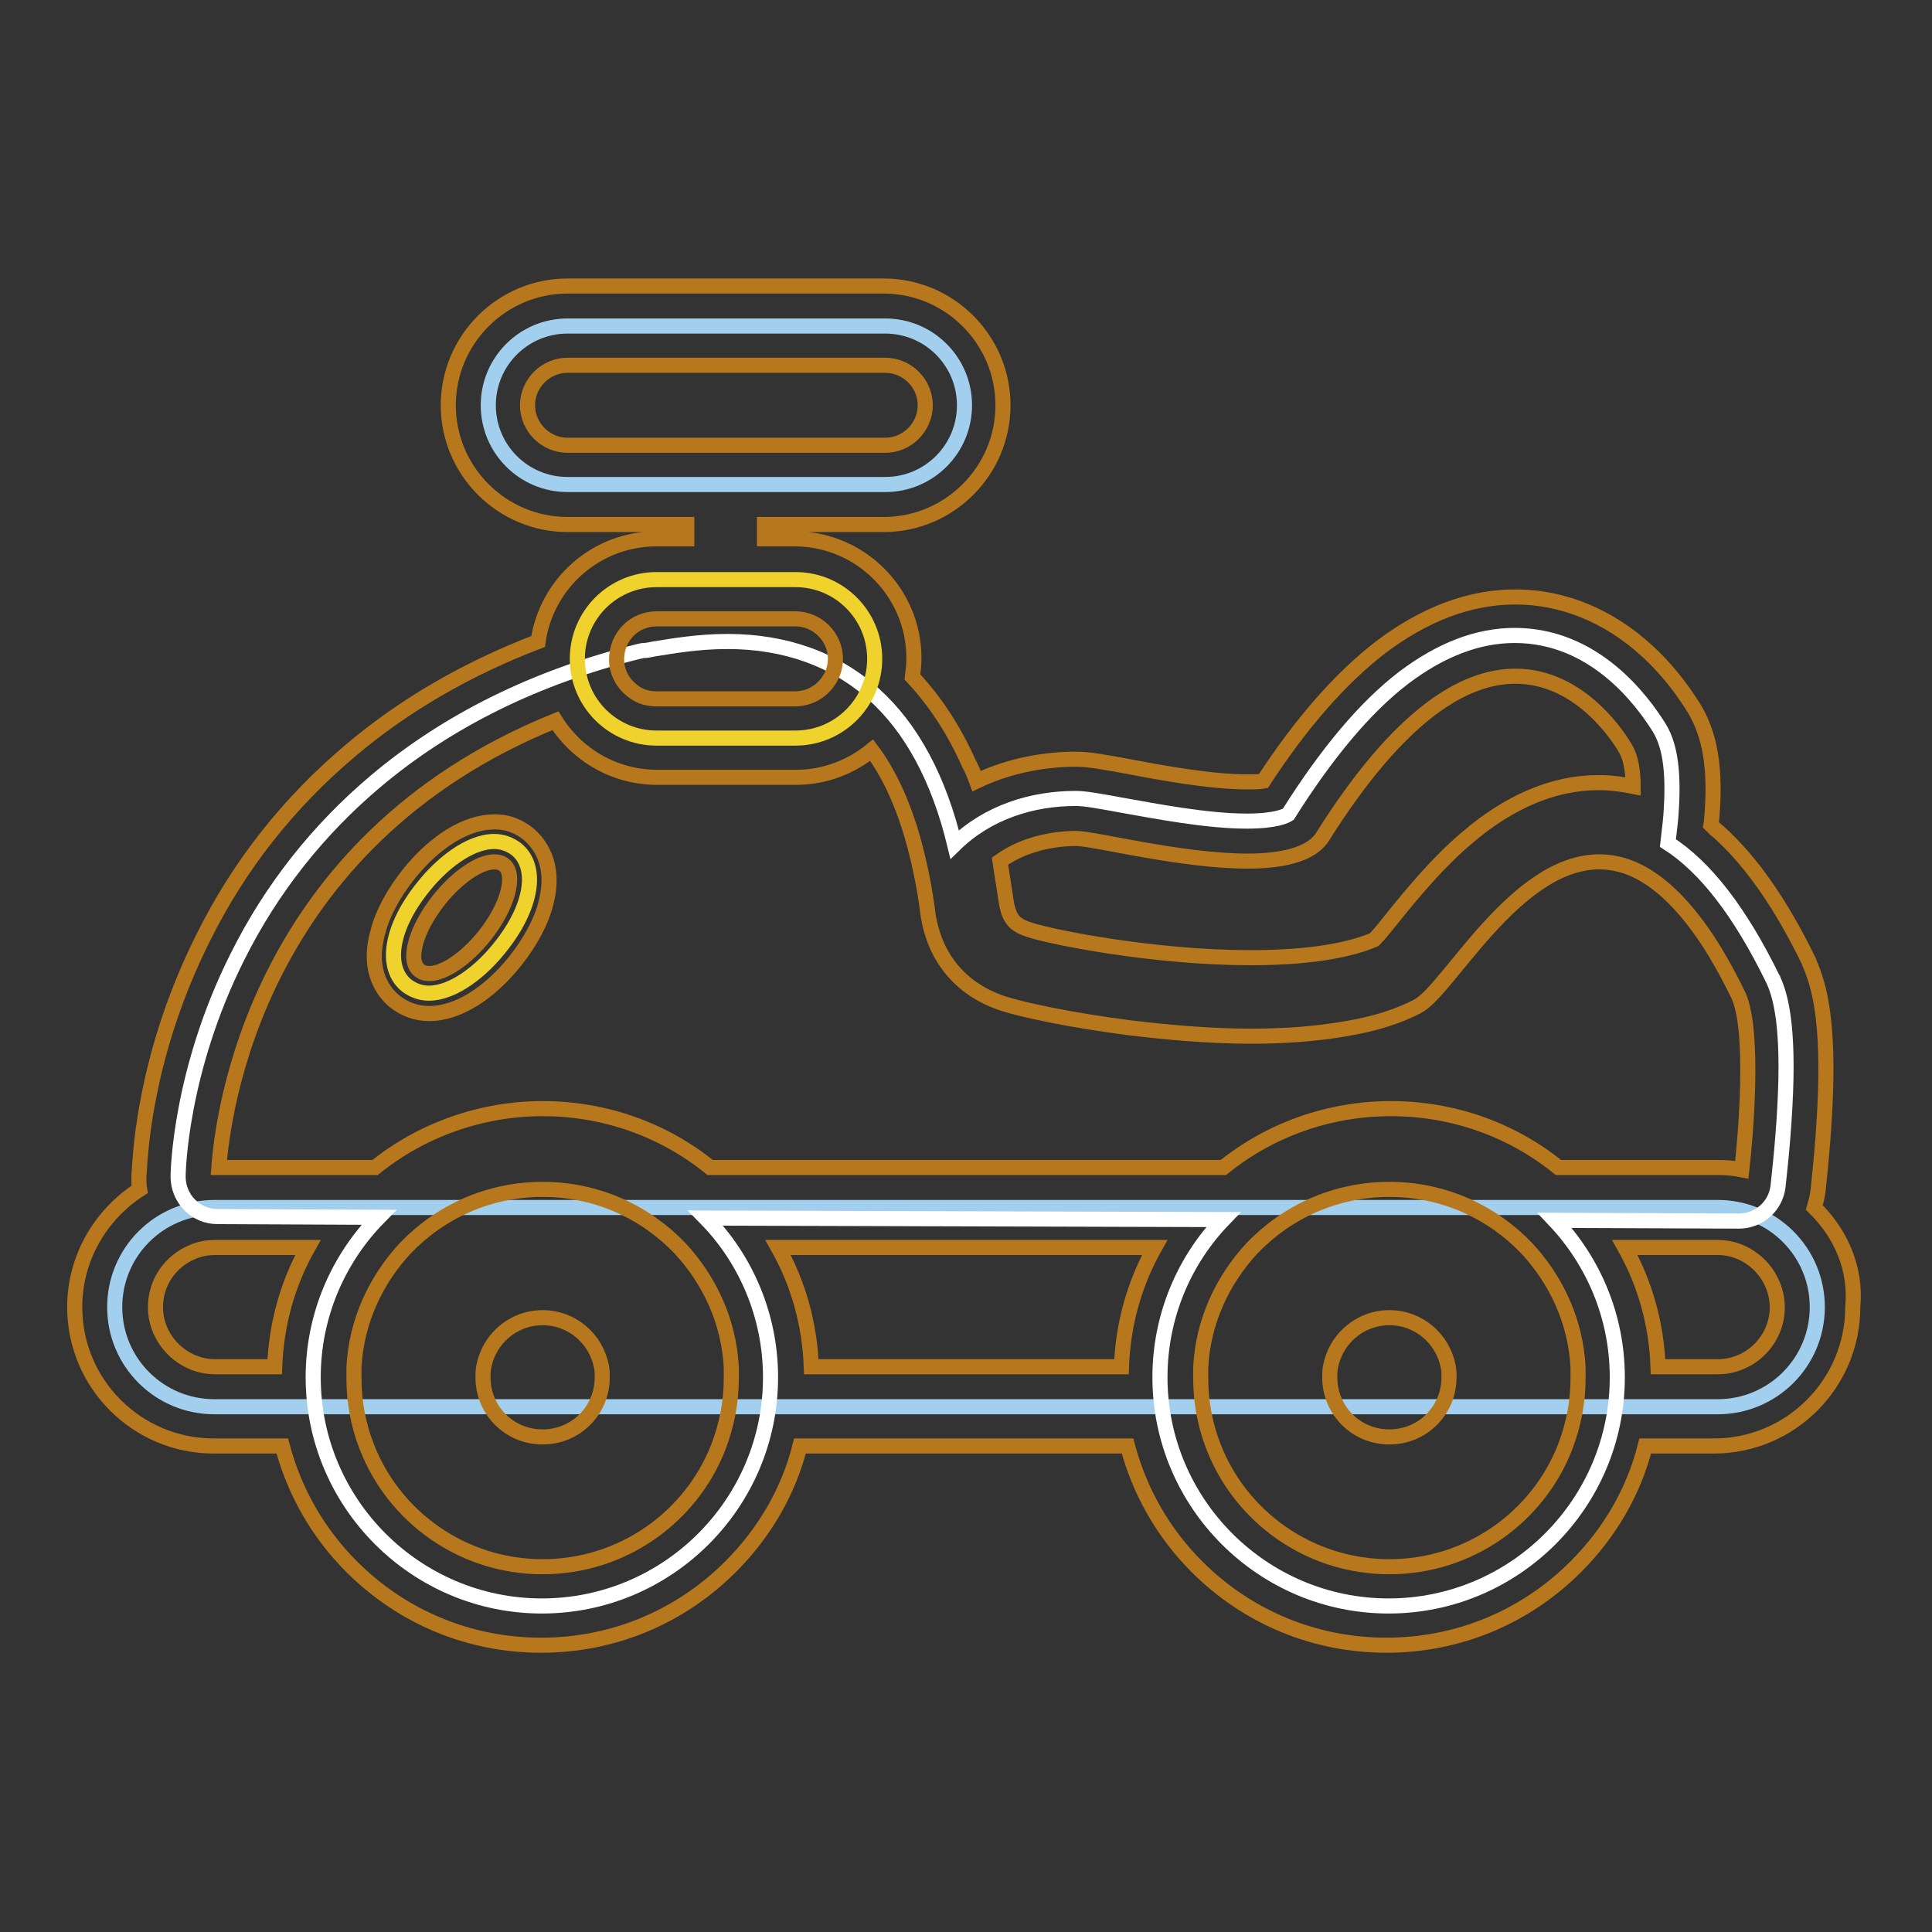
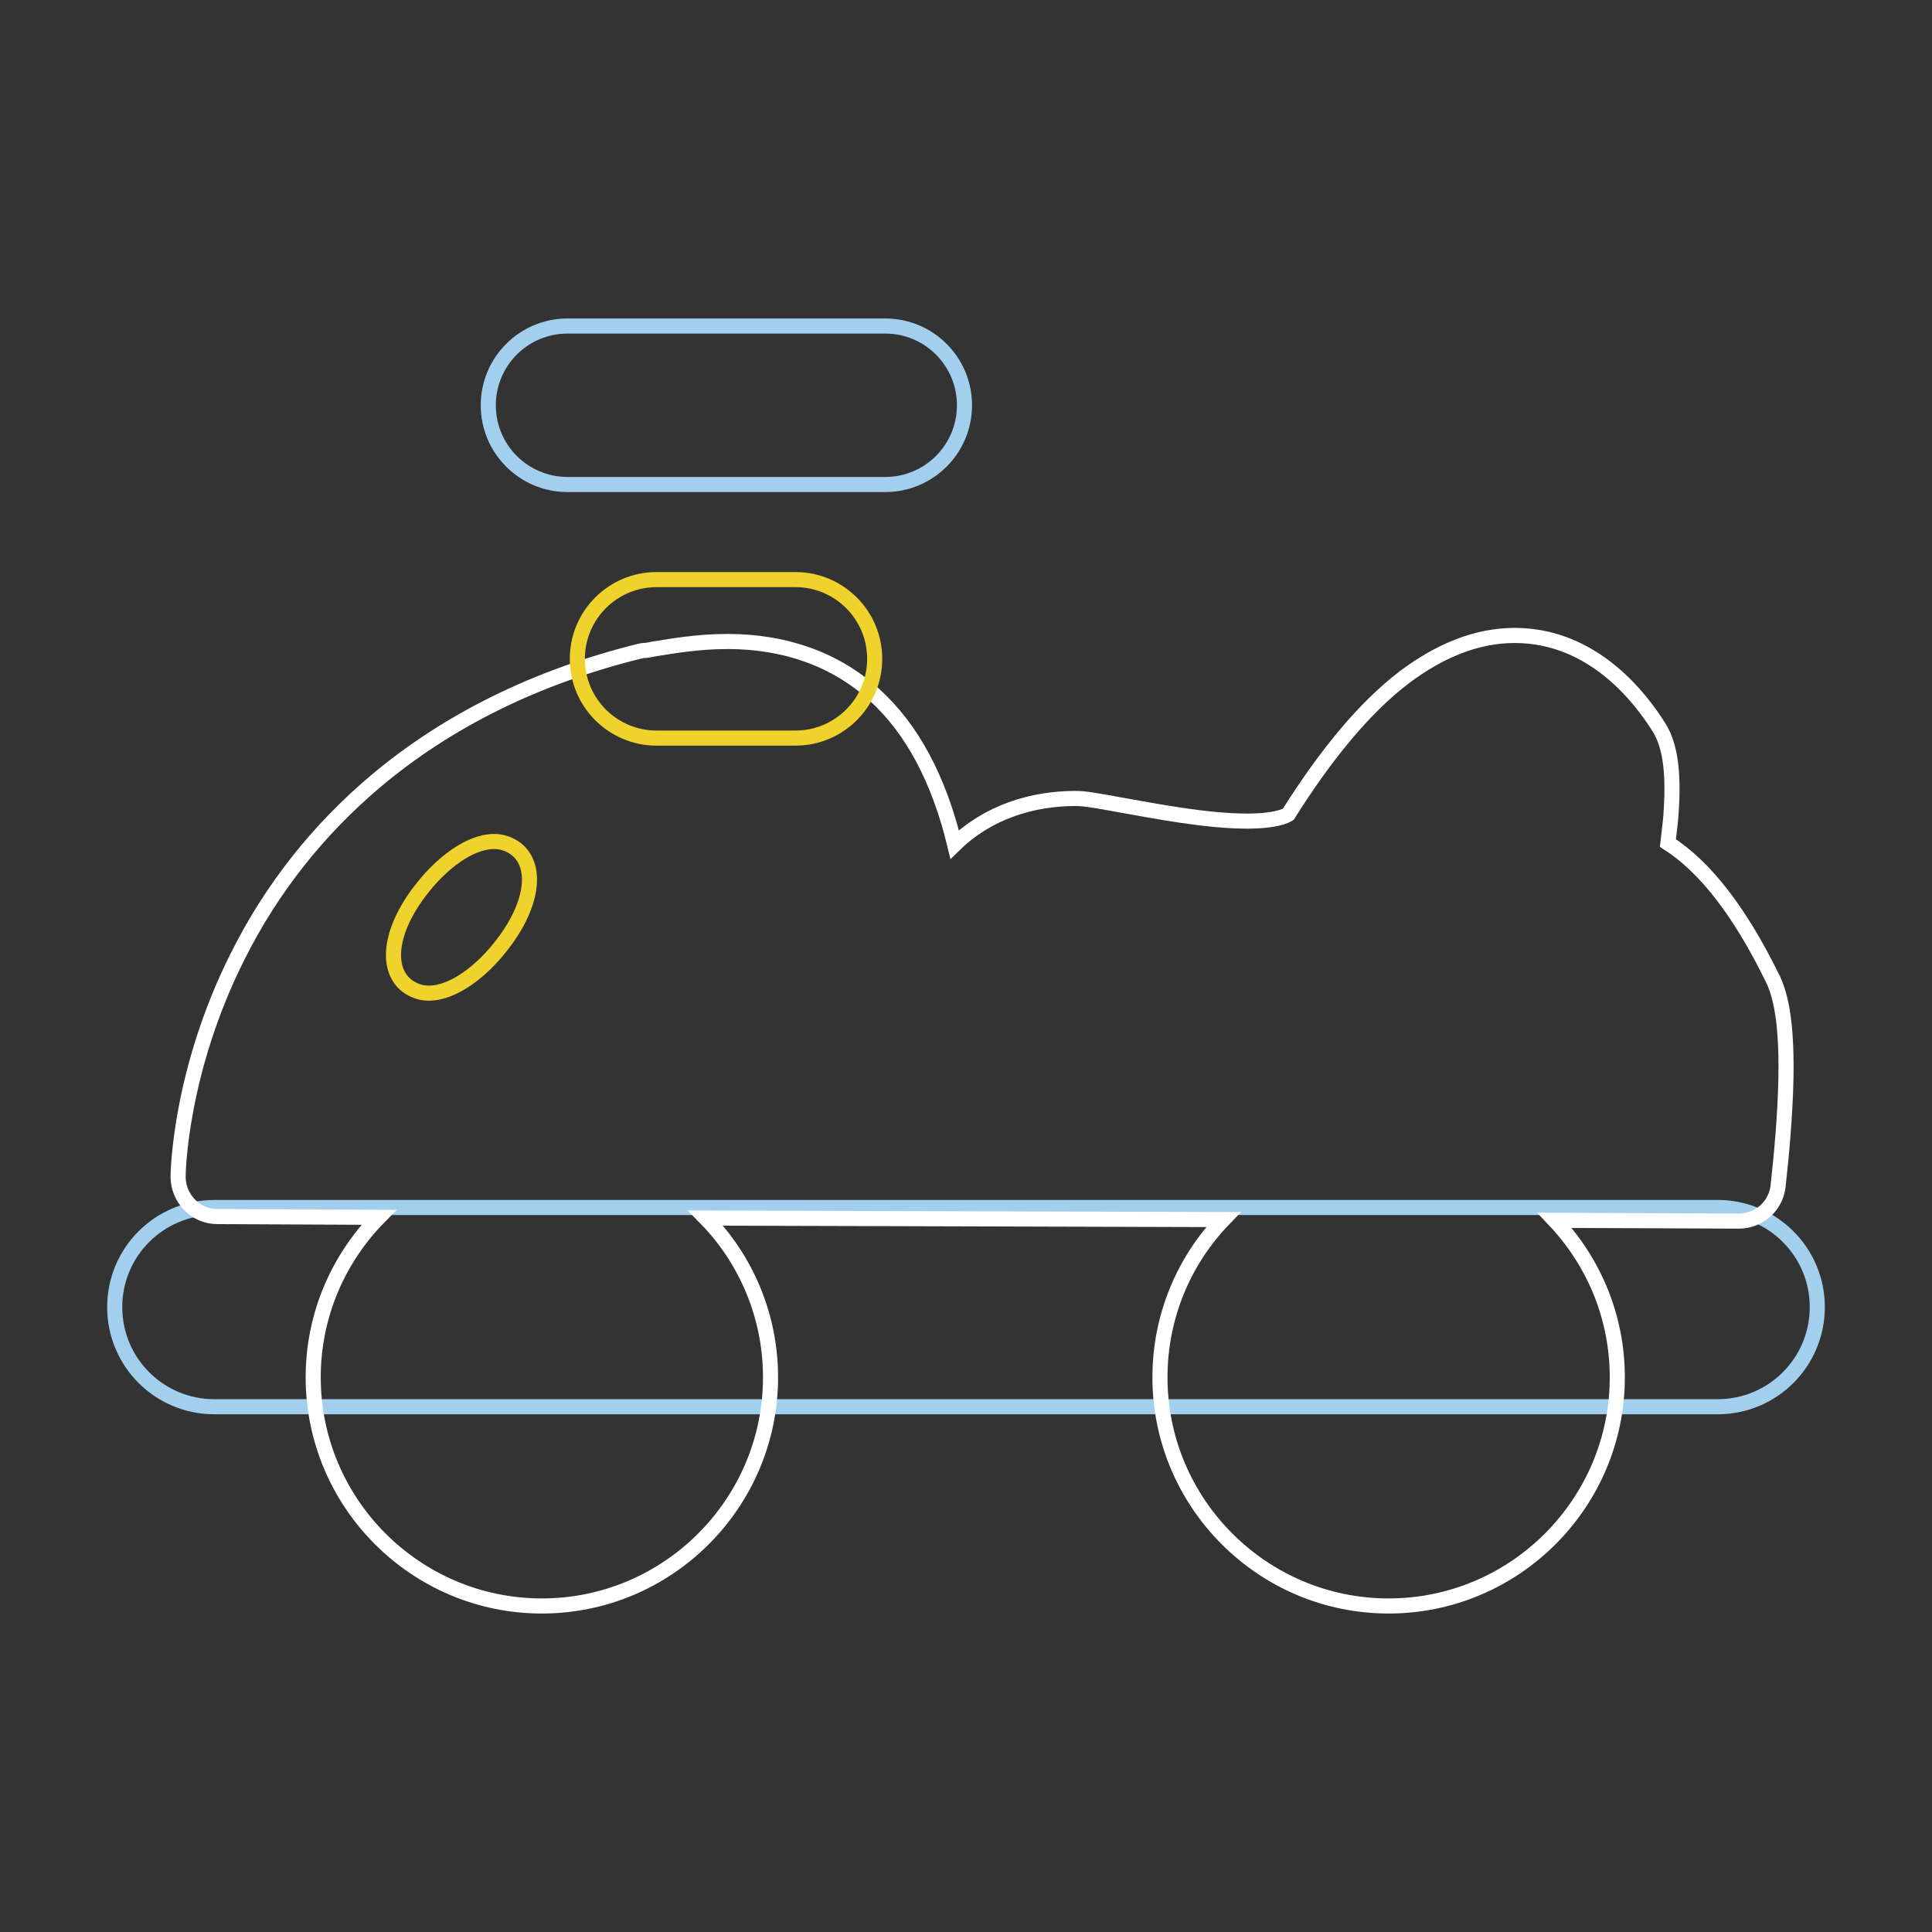
<svg xmlns="http://www.w3.org/2000/svg" version="1.1" x="0px" y="0px" viewBox="0 0 256 256" enable-background="new 0 0 256 256" xml:space="preserve">
  <rect x="0" y="0" width="256" height="256" fill="#333333" stroke="none" />
  <g>
-     <path stroke-width="2" fill-opacity="0" stroke="#a3cfef" d="M75.2,64.2c-5.8,0-10.5-4.7-10.5-10.5s4.7-10.5,10.5-10.5h42.1c5.8,0,10.5,4.7,10.5,10.5 s-4.7,10.5-10.5,10.5H75.2z M227.6,186.4c7.3,0,13.2-5.9,13.2-13.2s-5.9-13.2-13.2-13.2H28.4c-7.3,0-13.2,5.9-13.2,13.2 s5.9,13.2,13.2,13.2H227.6z" />
+     <path stroke-width="2" fill-opacity="0" stroke="#a3cfef" d="M75.2,64.2c-5.8,0-10.5-4.7-10.5-10.5s4.7-10.5,10.5-10.5h42.1c5.8,0,10.5,4.7,10.5,10.5 s-4.7,10.5-10.5,10.5H75.2z M227.6,186.4c7.3,0,13.2-5.9,13.2-13.2s-5.9-13.2-13.2-13.2H28.4c-7.3,0-13.2,5.9-13.2,13.2 s5.9,13.2,13.2,13.2z" />
    <path stroke-width="2" fill-opacity="0" stroke="#ffffff" d="M235,129.9c0-0.1,0-0.1-0.1-0.2c-4.3-8.8-8.9-14.8-13.9-18c0.1-1,0.3-2.3,0.4-3.6c0.4-5.4,0-9.1-1.5-11.6 c-2.3-3.7-8.6-12.3-19.2-12.3c-4.9,0-9.8,1.9-14.7,5.6c-5.1,3.9-10.2,10-15.3,18.1c-0.3,0.2-1.6,0.9-5.5,0.9 c-5.3,0-12-1.3-16.5-2.1c-3.3-0.6-4.9-0.9-6.2-0.9c-5.7,0-11.6,1.8-16,6.1c-2.1-8.7-5.7-15.4-10.7-19.9c-5.1-4.6-11.7-7-19.4-7 c-3.9,0-7.3,0.6-9.8,1c-0.5,0.1-0.9,0.2-1.4,0.2c-0.2,0-0.3,0.1-0.5,0.1c-13.7,3.4-25.4,9.2-34.9,17.2 c-7.6,6.4-13.8,14.2-18.3,23.2c-7.7,15.3-7.9,28.7-7.9,29.2c0,2.9,2.3,5.3,5.2,5.3c0,0,0,0,0,0l21.4,0.1c-5.4,5.5-8.7,13-8.7,21.2 c0,16.7,13.6,30.3,30.3,30.3c16.7,0,30.3-13.6,30.3-30.3c0-8.2-3.3-15.7-8.6-21.1l68.6,0.2c-5.2,5.4-8.4,12.8-8.4,20.9 c0,16.7,13.6,30.3,30.3,30.3s30.3-13.6,30.3-30.3c0-8.1-3.2-15.4-8.3-20.8l24.4,0.1c2.7,0,4.9-2,5.2-4.6c0-0.2,0.6-4.9,0.9-10.5 C237.1,135.9,235.9,131.9,235,129.9L235,129.9z" />
    <path stroke-width="2" fill-opacity="0" stroke="#efd22b" d="M87,97.8c-5.8,0-10.5-4.7-10.5-10.5c0-5.8,4.7-10.5,10.5-10.5h18.4c5.8,0,10.5,4.7,10.5,10.5 c0,5.8-4.7,10.5-10.5,10.5H87z M66.2,125.6c4.3-5.3,5.2-10.7,2.2-13.1c-0.8-0.6-1.8-1-2.9-1c-3.4,0-7.1,3.1-9.4,6 c-4.3,5.3-5.2,10.7-2.2,13.1c0.8,0.6,1.8,1,2.9,1C60.2,131.6,63.9,128.5,66.2,125.6z" />
-     <path stroke-width="2" fill-opacity="0" stroke="#b7771c" d="M240.4,160c0.2-0.7,0.4-1.4,0.5-2.2c0-0.2,0.6-5.1,0.9-10.9c0.6-11.8-0.8-16.4-2-19.2 c0-0.1-0.1-0.2-0.1-0.3c-3.7-7.6-7.6-13.2-11.9-17.1c-0.4-0.3-0.8-0.7-1.1-1l0.1-0.7c0.6-6.7-0.2-11.2-2.3-14.7 c-1.8-2.9-3.9-5.5-6.2-7.6c-5.1-4.7-11.2-7.2-17.5-7.2c-6.1,0-12.1,2.3-17.9,6.7c-5.3,4.1-10.4,9.9-15.5,17.7 c-0.5,0.1-1.2,0.1-2.2,0.1c-4.8,0-11.3-1.2-15.5-2c-3.3-0.6-5.3-1-7.2-1c-3.4,0-8.3,0.6-13.1,2.9c-0.3-0.8-0.6-1.6-1-2.3 c-2-4.5-4.5-8.3-7.5-11.5c0.1-0.8,0.2-1.6,0.2-2.5c0-8.7-7.1-15.8-15.8-15.8h-4v-1.9h15.8c8.7,0,15.8-7.1,15.8-15.8 c0-8.7-7.1-15.8-15.8-15.8H75.2c-8.7,0-15.8,7.1-15.8,15.8c0,8.7,7.1,15.8,15.8,15.8H91v1.9h-4c-8,0-14.6,5.9-15.7,13.6 c-9.4,3.6-17.7,8.4-24.8,14.4c-8.2,6.9-14.8,15.2-19.6,24.9c-3.4,6.8-5.9,14.1-7.3,21.6c-1.1,5.7-1.1,9.5-1.2,9.9 c0,0.6,0,1.2,0.1,1.8c-5.1,3.3-8.6,9-8.6,15.6c0,10.2,8.3,18.4,18.4,18.4h9.1c1.6,6,4.7,11.5,9.2,16c6.7,6.7,15.6,10.4,25.1,10.4 s18.4-3.7,25.1-10.4c4.5-4.5,7.7-10,9.2-16h43.4c1.6,6,4.7,11.5,9.2,16c6.7,6.7,15.6,10.4,25.1,10.4c9.5,0,18.4-3.7,25.1-10.4 c4.5-4.5,7.7-10,9.2-16h9.1c10.2,0,18.4-8.3,18.4-18.4C246,168.1,243.9,163.4,240.4,160z M142.6,111.1c2.4,0,13.9,3,22.7,3 c4.4,0,8.2-0.8,9.8-3c10.4-16.6,19-21.5,25.7-21.5c8.8,0,14,8.5,14.7,9.8c0.6,1.1,0.9,2.8,0.9,4.8c-1.5-0.3-3-0.5-4.6-0.5 c-5.9,0-11.8,2.5-17.4,7.3c-3.9,3.3-7.1,7.2-9.7,10.4c-0.8,1-1.9,2.4-2.6,3.1c-2.3,1-7.1,2.4-16.4,2.4c-12.7,0-26.3-2.7-29.3-3.7 c-1.9-0.6-2.6-1.4-3-3.3c-0.3-2-0.6-3.9-0.9-5.8C136.3,111.4,140.7,111.1,142.6,111.1z M75.2,59c-2.9,0-5.3-2.4-5.3-5.3 s2.4-5.3,5.3-5.3h42.1c2.9,0,5.3,2.4,5.3,5.3s-2.4,5.3-5.3,5.3H75.2z M87,82h18.4c2.9,0,5.3,2.4,5.3,5.3c0,2.4-1.7,4.5-3.9,5.1 c-0.4,0.1-0.9,0.2-1.4,0.2H87c-0.9,0-1.8-0.2-2.5-0.6c-1.6-0.9-2.8-2.6-2.8-4.6C81.7,84.3,84.1,82,87,82z M73.6,95.5 c2.8,4.5,7.8,7.5,13.5,7.5h18.4c3.8,0,7.3-1.4,10-3.6c2.1,2.8,3.9,6.5,5.3,11.2c0.9,3.1,1.7,6.7,2.2,10.8c0.4,2.3,1.2,4.5,2.6,6.4 c1.6,2.2,4,4.1,7.4,5.2c2.5,0.8,8.9,2.2,16.8,3.2c5,0.6,10.5,1.1,16,1.1c4.4,0,8.6-0.3,12.6-1c3.6-0.6,6.9-1.6,9.5-3 c4-2.1,12.9-19.1,24-19.1c1.2,0,2.4,0.2,3.6,0.6c3.2,1.1,6.6,3.8,10.1,8.8c1.6,2.3,3.2,5.1,4.8,8.4c2.1,4.9,0.9,18.5,0.4,23 c-1-0.2-2-0.3-3.1-0.3h-21.2c-6.3-5.1-14.1-7.8-22.2-7.8c-8.2,0-16,2.8-22.2,7.8H94.1c-6.3-5.1-14.1-7.8-22.2-7.8s-16,2.8-22.2,7.8 H29C29.5,147.8,33.8,111.6,73.6,95.5L73.6,95.5z M36.4,181.1h-7.9c-4.3,0-7.9-3.6-7.9-7.9c0-3.3,2-6.1,4.9-7.3 c0.9-0.4,1.9-0.6,3-0.6h12.3C38.1,170.1,36.6,175.5,36.4,181.1z M95.2,191.7c-3.6,9.3-12.7,15.9-23.3,15.9s-19.7-6.6-23.3-15.9 c-1.1-2.8-1.7-5.9-1.7-9.1c0-0.5,0-0.9,0-1.4c0.3-6.1,2.9-11.6,6.8-15.8c4.6-4.8,11-7.8,18.2-7.8s13.6,3,18.2,7.8 c3.9,4.2,6.5,9.7,6.8,15.8c0,0.5,0,0.9,0,1.4C96.9,185.8,96.3,188.8,95.2,191.7z M148.6,181.1h-41.1c-0.2-5.6-1.7-11-4.4-15.8H153 C150.3,170.1,148.8,175.5,148.6,181.1z M207.4,191.7c-3.6,9.3-12.7,15.9-23.3,15.9c-10.6,0-19.7-6.6-23.3-15.9 c-1.1-2.8-1.7-5.9-1.7-9.1c0-0.5,0-0.9,0-1.4c0.3-6.1,2.9-11.6,6.8-15.8c4.6-4.8,11-7.8,18.2-7.8c7.2,0,13.6,3,18.2,7.8 c3.9,4.2,6.5,9.7,6.8,15.8c0,0.5,0,0.9,0,1.4C209.1,185.8,208.5,188.8,207.4,191.7z M227.6,181.1h-7.9c-0.2-5.6-1.7-11-4.4-15.8 h12.3c1.8,0,3.4,0.6,4.7,1.6c1.9,1.4,3.2,3.8,3.2,6.3C235.5,177.6,231.9,181.1,227.6,181.1z M79.7,181.1c0.1,0.5,0.1,0.9,0.1,1.4 c0,4.4-3.5,7.9-7.9,7.9c-4.4,0-7.9-3.5-7.9-7.9c0-0.5,0-0.9,0.1-1.4c0.7-3.7,3.9-6.5,7.8-6.5S79,177.4,79.7,181.1z M52.3,132.7 c1.3,1,2.8,1.6,4.6,1.6c3.7,0,7.9-2.6,11.4-7c1.9-2.4,3.4-5.1,4-7.5c1.5-5.5-1.1-8.3-2.3-9.3c-0.6-0.5-1.3-0.9-2.1-1.2 c-0.8-0.3-1.6-0.4-2.4-0.4c-3.7,0-7.9,2.6-11.4,7c-1.9,2.4-3.4,5.1-4,7.5C48.5,128.9,51.1,131.7,52.3,132.7L52.3,132.7z  M58.2,119.2c2.5-3.1,5.4-5,7.3-5c0.5,0,0.9,0.1,1.3,0.4c1.6,1.3,0.5,5.5-2.6,9.4c-2.5,3.1-5.4,5-7.3,5c-0.5,0-0.9-0.1-1.3-0.4 C53.9,127.3,55.1,123.1,58.2,119.2z M191.9,181.1c0.1,0.5,0.1,0.9,0.1,1.4c0,4.4-3.5,7.9-7.9,7.9s-7.9-3.5-7.9-7.9 c0-0.5,0-0.9,0.1-1.4c0.7-3.7,3.9-6.5,7.8-6.5S191.2,177.4,191.9,181.1z" />
  </g>
</svg>